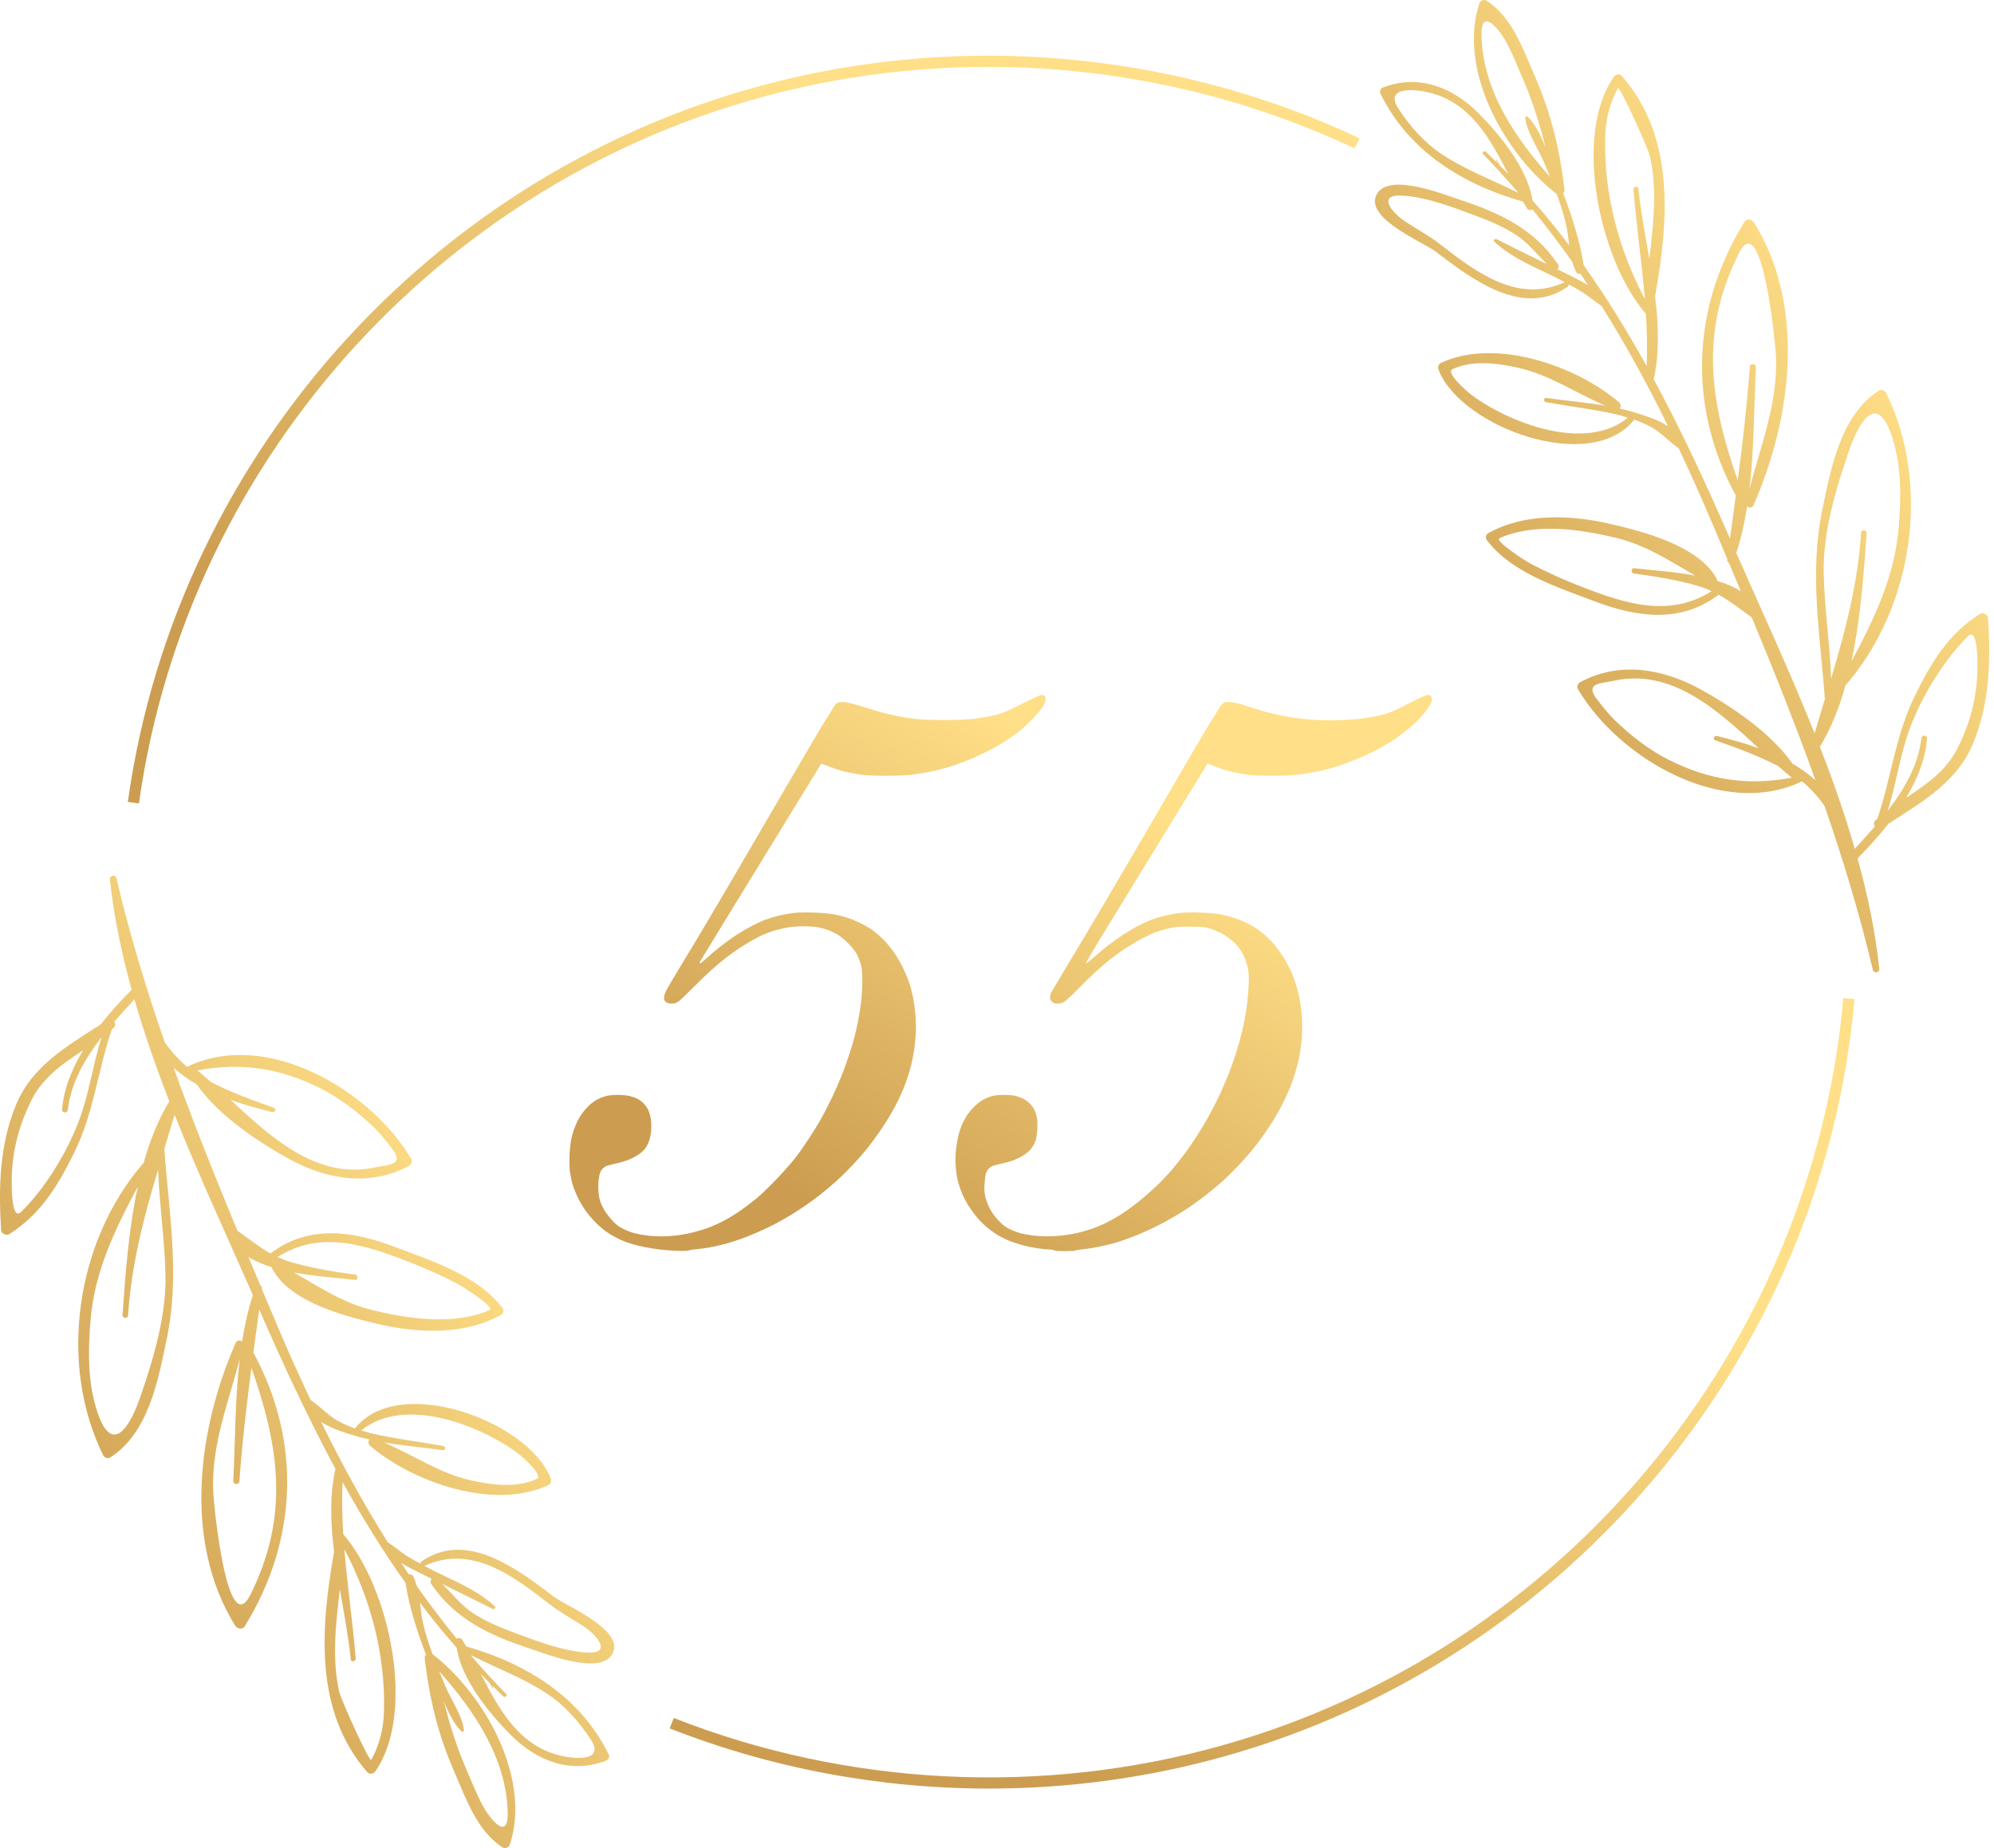
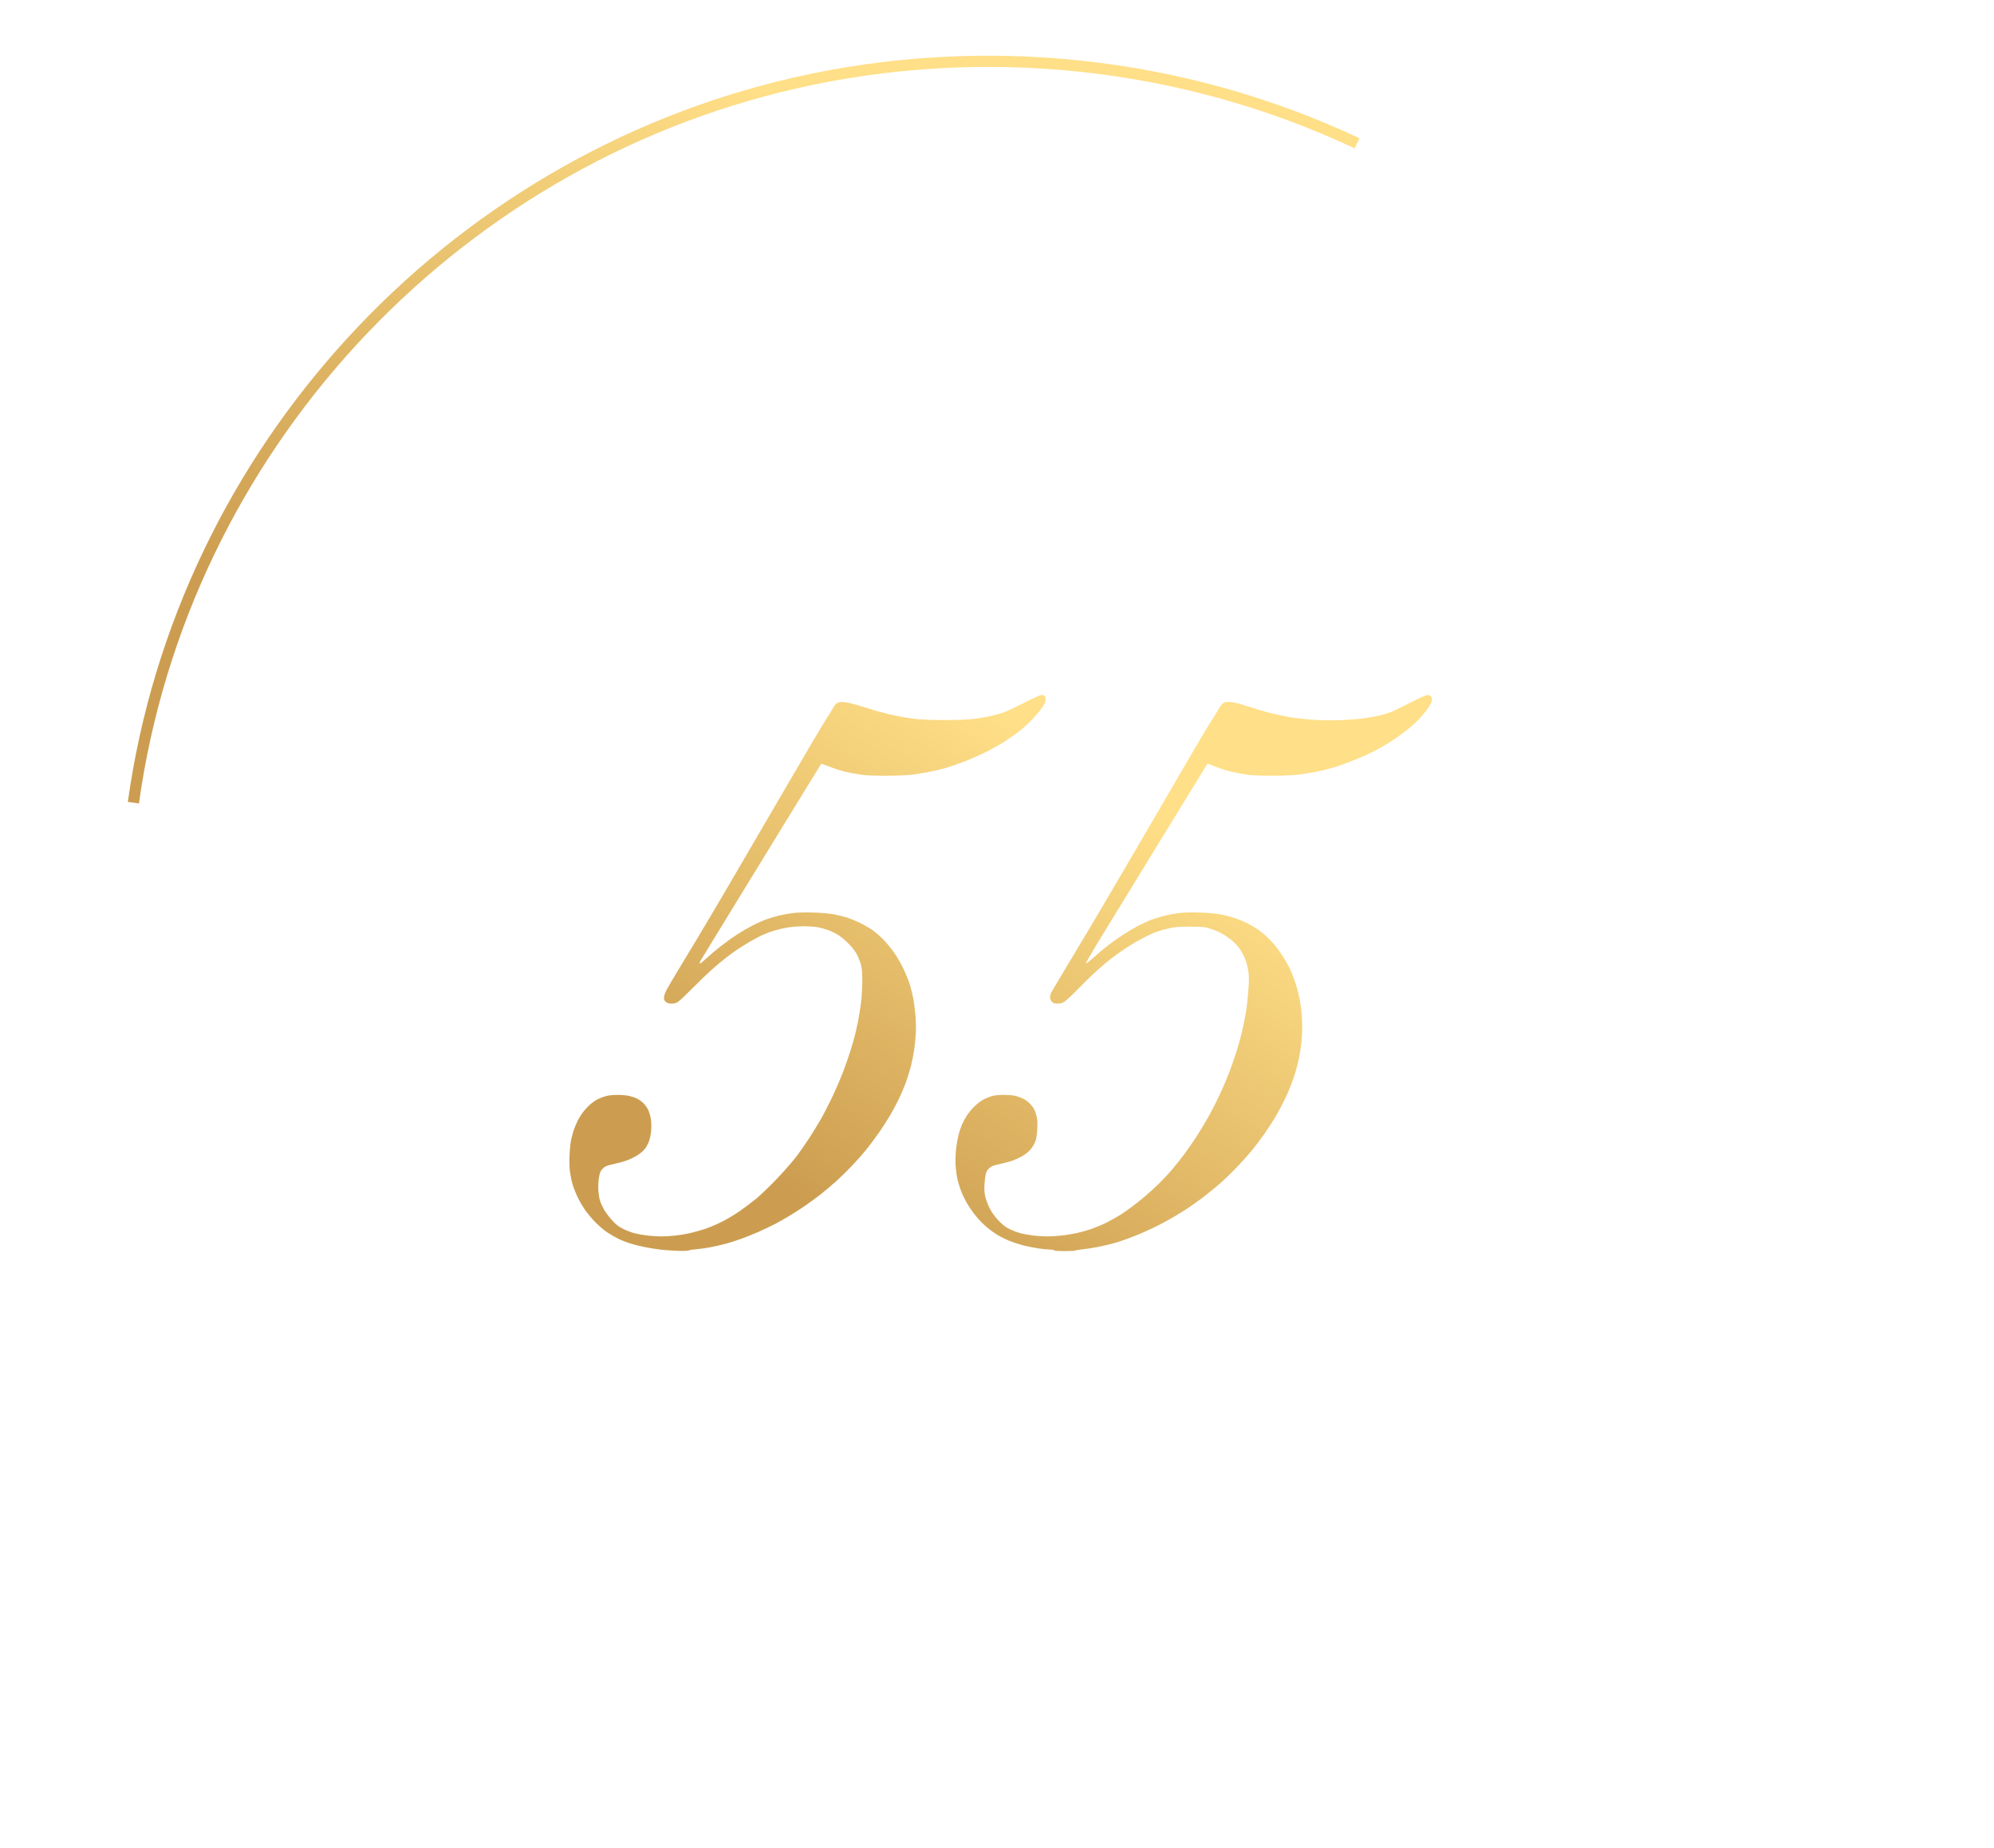
<svg xmlns="http://www.w3.org/2000/svg" width="287" height="266" viewBox="0 0 287 266" fill="none">
-   <path fill-rule="evenodd" clip-rule="evenodd" d="M286.149 88.956C286.519 95.157 286.399 101.148 284.009 106.96C281.679 112.623 276.649 115.414 271.789 118.575C270.379 120.379 268.849 122.064 267.359 123.549C268.819 128.803 269.919 134.097 270.489 139.41C270.559 140.019 269.698 140.188 269.558 139.58C267.658 131.555 265.279 123.719 262.609 116.003C261.689 114.68 260.612 113.497 259.379 112.454C247.929 117.986 232.909 109.054 227.119 99.194C226.909 98.826 227.129 98.357 227.479 98.168C233.109 95.147 239.368 96.234 244.808 99.244C249.299 101.737 254.869 105.455 258.009 109.931C259.199 110.629 260.318 111.407 261.308 112.314C258.468 104.418 255.359 96.622 252.129 88.846C250.499 87.71 249.048 86.533 247.368 85.596C241.898 89.763 235.569 88.846 229.469 86.533C224.189 84.52 217.569 82.446 214.019 77.76C213.749 77.412 213.829 76.953 214.219 76.734C219.409 73.843 225.979 74.082 231.619 75.378C236.469 76.484 244.548 78.538 247.118 83.363C247.158 83.453 247.149 83.523 247.149 83.602C248.399 83.991 249.569 84.47 250.569 85.098C249.989 83.729 249.412 82.363 248.838 81C248.678 80.921 248.559 80.761 248.599 80.542C248.599 80.509 248.602 80.475 248.609 80.442C247.955 78.894 247.302 77.345 246.649 75.796C245.049 71.995 243.369 68.233 241.609 64.511C240.279 63.624 239.239 62.388 237.819 61.57C236.979 61.098 236.112 60.706 235.219 60.394C228.959 68.369 210.239 61.451 207.059 53.246C206.909 52.867 207.009 52.419 207.409 52.229C215.189 48.6 226.829 52.588 233.049 57.922C233.339 58.171 233.329 58.59 233.129 58.819C233.679 58.948 234.229 59.048 234.759 59.218C236.419 59.706 238.478 60.304 240.088 61.351C237.168 55.399 234.009 49.597 230.499 44.024C229.459 43.356 228.549 42.519 227.469 41.881C226.909 41.549 226.342 41.23 225.769 40.924C225.799 41.044 225.779 41.163 225.659 41.253C219.169 45.819 211.789 40.126 206.579 36.169C204.849 34.853 195.969 31.234 198.269 27.784C200.189 24.893 207.919 28.024 210.209 28.781C215.849 30.636 220.799 32.938 224.239 38.023C224.399 38.252 224.339 38.571 224.189 38.771C224.635 38.99 225.082 39.209 225.529 39.428C226.479 39.907 227.539 40.425 228.549 41.034C228.195 40.482 227.839 39.937 227.479 39.399C227.219 39.458 226.939 39.369 226.799 39.06C226.599 38.621 226.439 38.172 226.319 37.714C224.499 35.129 222.582 32.603 220.569 30.137C220.349 30.317 219.949 30.257 219.789 29.998C219.589 29.679 219.395 29.353 219.209 29.021C210.499 26.558 202.749 21.743 198.689 13.479C198.549 13.179 198.669 12.751 198.989 12.621C204.059 10.617 208.979 12.482 212.729 16.22C215.799 19.291 219.879 24.215 220.569 28.831C222.422 30.938 224.189 33.105 225.869 35.331C225.739 34.324 225.629 33.307 225.399 32.291C225.069 30.835 224.589 29.369 224.049 27.904C224.042 27.904 224.035 27.904 224.029 27.904C216.509 22.072 209.789 10.019 212.929 0.489C213.079 0.04 213.639 -0.14 214.029 0.12C217.669 2.562 219.179 6.989 220.859 10.837C223.259 16.35 224.449 21.255 225.179 27.256C225.209 27.495 225.129 27.685 224.989 27.804C226.259 31.174 227.379 34.603 227.939 38.172C231.239 42.818 234.229 47.683 237.009 52.688C237.119 50.175 237.049 47.673 236.899 45.181C230.249 37.514 226.349 19.46 232.309 11.026C232.579 10.647 233.139 10.587 233.459 10.946C241.149 19.789 240.149 31.812 238.219 42.659C238.729 46.716 238.869 50.754 238.029 54.592C242.049 62.049 245.618 69.775 248.999 77.521C249.278 75.454 249.558 73.391 249.838 71.33C242.908 58.56 243.439 44.324 251.069 31.952C251.419 31.383 252.169 31.553 252.469 32.041C259.979 44.144 257.849 60.294 252.389 72.706C252.199 73.165 251.719 73.145 251.469 72.885C251.109 75.168 250.619 77.421 249.909 79.595C253.599 87.989 257.639 96.682 261.179 105.555C261.672 103.9 262.165 102.255 262.659 100.62C261.979 91.388 260.379 82.526 262.299 73.324C263.539 67.353 264.909 59.796 270.438 56.217C270.799 55.987 271.319 56.227 271.489 56.576C277.949 69.795 275.369 87.301 265.769 98.487C265.739 98.526 265.699 98.516 265.659 98.546C264.758 101.766 263.568 104.817 261.938 107.489C263.828 112.334 265.539 117.229 266.959 122.164C267.905 121.153 268.855 120.1 269.808 119.003C269.822 118.977 269.832 118.95 269.838 118.924C269.668 118.664 269.649 118.315 269.979 118.036C270.059 117.963 270.138 117.893 270.218 117.827C272.248 111.905 272.759 105.964 275.609 100.161C277.919 95.426 280.429 91.219 284.979 88.368C285.399 88.109 286.119 88.448 286.149 88.956ZM263.549 97.669C265.589 90.86 267.398 84.071 267.868 76.684C267.898 76.175 268.699 76.235 268.669 76.744C268.269 82.376 267.819 88.956 266.489 95.177C269.739 89.125 272.698 82.974 273.278 75.966C273.638 71.719 273.699 67.283 272.419 63.165C270.319 56.356 267.689 60.384 266.149 64.83C264.219 70.413 262.359 76.644 262.489 82.585C262.609 87.64 263.389 92.635 263.549 97.669ZM250.118 69.127C250.818 63.714 251.459 58.31 251.849 52.797C251.889 52.229 252.759 52.299 252.729 52.867C252.449 58.55 252.489 64.591 251.799 70.443C253.429 64.033 255.929 58.041 255.609 51.192C255.489 48.79 253.569 29.868 250.269 36.468C244.559 47.892 246.178 57.941 250.118 69.127ZM236.749 43.037C236.309 37.784 235.539 32.55 235.109 27.296C235.079 26.837 235.779 26.698 235.819 27.166C236.149 30.416 236.799 33.806 237.389 37.245C237.969 32.34 238.559 27.376 237.499 22.55C237.229 21.324 233.109 12.272 232.869 12.701C231.679 14.854 231.109 17.197 231.039 19.66C230.819 27.824 232.949 35.859 236.749 43.037ZM223.099 25.462C222.805 24.737 222.512 24.026 222.219 23.328C221.479 21.554 219.719 18.972 219.539 16.978C219.545 16.978 219.549 16.974 219.549 16.968C219.542 16.915 219.555 16.868 219.589 16.828C219.609 16.808 219.632 16.795 219.659 16.788C219.679 16.775 219.702 16.765 219.729 16.758C219.782 16.758 219.829 16.775 219.869 16.808C219.875 16.808 219.879 16.812 219.879 16.818C220.939 17.795 221.769 19.51 222.439 21.185C221.639 17.985 220.699 14.874 219.299 11.594C218.519 9.79 217.789 7.926 216.869 6.181C215.899 4.367 213.119 0.748 213.239 5.194C213.439 12.97 218.039 19.779 223.099 25.462ZM218.499 27.755C218.472 27.701 218.445 27.651 218.419 27.605C216.832 25.757 215.182 23.95 213.469 22.182C213.229 21.942 213.629 21.613 213.869 21.843C214.429 22.381 214.985 22.926 215.539 23.478C215.472 23.325 215.402 23.175 215.329 23.029C215.309 22.969 215.399 22.929 215.429 22.989C215.549 23.229 215.672 23.471 215.799 23.717C215.799 23.724 215.799 23.727 215.799 23.727C216.239 24.172 216.672 24.621 217.099 25.073C214.459 19.949 211.619 14.645 205.479 13.269C203.479 12.82 199.199 12.462 201.309 15.682C203.009 18.264 205.039 20.567 207.649 22.281C211.079 24.534 214.889 25.92 218.499 27.755ZM225.229 40.615C224.362 40.163 223.485 39.724 222.599 39.299C219.949 38.023 217.249 36.817 215.089 34.793C214.869 34.584 215.179 34.314 215.409 34.424C217.815 35.64 220.229 36.837 222.649 38.013C221.189 36.577 219.919 34.922 218.199 33.806C216.399 32.639 214.459 31.812 212.459 31.074C209.169 29.848 205.589 28.442 202.069 28.163C197.969 27.834 200.359 30.705 202.509 32.051C204.099 33.068 205.769 33.985 207.259 35.142C212.459 39.179 218.439 43.745 225.229 40.615ZM234.299 60.125C233.839 59.985 233.389 59.816 232.919 59.706C229.489 58.908 225.989 58.51 222.519 57.882C222.139 57.812 222.169 57.214 222.569 57.273C225.399 57.692 228.269 57.912 231.089 58.39C226.869 56.626 223.089 53.944 218.489 52.927C215.509 52.269 211.959 51.79 209.069 53.126C208.029 53.615 211.069 56.306 211.789 56.835C217.259 60.892 228.179 65.129 234.299 60.125ZM246.359 85.088C245.792 84.815 245.182 84.579 244.528 84.38C241.458 83.463 238.339 82.984 235.179 82.546C234.699 82.476 234.749 81.728 235.229 81.788C237.439 82.057 240.758 82.247 243.999 82.845C240.278 80.731 236.919 78.428 232.469 77.382C227.289 76.155 220.879 75.218 215.829 77.461C215.019 77.82 219.649 80.791 220.259 81.11C222.645 82.36 225.095 83.469 227.609 84.44C233.829 86.862 240.239 88.966 246.359 85.088ZM257.899 111.935C257.245 111.41 256.589 110.852 255.929 110.26C253.029 108.765 249.989 107.638 246.899 106.562C246.489 106.422 246.708 105.834 247.118 105.934C249.098 106.412 251.139 106.98 253.129 107.698C247.199 102.195 240.589 96.134 232.209 97.998C230.639 98.357 228.039 98.257 229.779 100.55C230.599 101.617 231.429 102.694 232.399 103.641C234.719 105.884 237.329 107.927 240.229 109.383C246.069 112.324 251.709 113.111 257.899 111.935ZM283.248 91.588C279.438 95.336 275.939 101.298 274.359 106.392C273.299 109.782 272.779 113.291 271.709 116.651C271.735 116.631 271.762 116.611 271.789 116.591C274.169 113.48 276.109 110.051 276.549 106.253C276.609 105.724 277.408 105.784 277.368 106.312C277.138 109.243 275.969 112.125 274.359 114.826C277.249 112.902 280.089 110.998 281.759 107.698C283.419 104.408 284.408 100.889 284.588 97.201C284.608 96.961 284.898 89.953 283.248 91.588Z" fill="url(#paint0_linear_822_5)" />
-   <path fill-rule="evenodd" clip-rule="evenodd" d="M0.158 177.054C-0.212 170.853 -0.092 164.851 2.298 159.039C4.628 153.387 9.658 150.595 14.518 147.425C15.928 145.621 17.458 143.936 18.948 142.46C17.488 137.197 16.388 131.903 15.818 126.599C15.758 125.991 16.608 125.822 16.758 126.42C18.648 134.455 21.028 142.281 23.708 150.007C24.621 151.323 25.695 152.503 26.928 153.546C38.378 148.013 53.398 156.956 59.188 166.815C59.398 167.184 59.178 167.643 58.838 167.832C53.198 170.853 46.938 169.776 41.498 166.756C37.008 164.263 31.438 160.545 28.298 156.068C27.108 155.381 25.988 154.593 24.998 153.696C27.838 161.591 30.948 169.377 34.178 177.153C35.808 178.29 37.258 179.476 38.938 180.413C44.408 176.236 50.738 177.153 56.838 179.476C62.118 181.48 68.748 183.564 72.298 188.239C72.558 188.598 72.478 189.057 72.088 189.276C66.898 192.157 60.328 191.918 54.688 190.632C49.838 189.515 41.758 187.472 39.198 182.637C39.148 182.557 39.158 182.477 39.158 182.407C37.908 182.018 36.738 181.54 35.748 180.912C36.321 182.274 36.895 183.64 37.468 185.009C37.628 185.079 37.748 185.239 37.718 185.468C37.711 185.494 37.705 185.524 37.698 185.558C38.351 187.106 39.005 188.658 39.658 190.213C41.258 194.015 42.938 197.773 44.698 201.489C46.028 202.376 47.078 203.612 48.488 204.429C49.328 204.901 50.195 205.293 51.088 205.606C57.348 197.64 76.068 204.549 79.248 212.754C79.398 213.133 79.308 213.591 78.898 213.771C71.118 217.409 59.478 213.412 53.258 208.088C52.968 207.839 52.978 207.42 53.178 207.181C52.628 207.051 52.088 206.952 51.548 206.792C49.888 206.294 47.828 205.706 46.218 204.659C49.138 210.6 52.298 216.403 55.808 221.985C56.848 222.643 57.758 223.481 58.838 224.129C59.398 224.461 59.965 224.78 60.538 225.086C60.508 224.966 60.528 224.847 60.658 224.757C67.138 220.191 74.518 225.873 79.738 229.831C81.458 231.147 90.338 234.766 88.038 238.225C86.118 241.106 78.388 237.986 76.098 237.228C70.458 235.364 65.508 233.071 62.068 227.987C61.908 227.748 61.968 227.429 62.118 227.239C61.678 227.013 61.231 226.791 60.778 226.571C59.828 226.103 58.768 225.584 57.758 224.976C58.111 225.521 58.468 226.063 58.828 226.601C59.088 226.551 59.368 226.631 59.508 226.94C59.708 227.385 59.868 227.834 59.988 228.286C61.808 230.878 63.725 233.403 65.738 235.863C65.958 235.693 66.358 235.753 66.518 236.012C66.718 236.324 66.911 236.647 67.098 236.979C75.808 239.452 83.558 244.267 87.618 252.531C87.758 252.82 87.638 253.249 87.318 253.379C82.248 255.392 77.328 253.528 73.578 249.78C70.508 246.709 66.428 241.784 65.738 237.179C63.885 235.072 62.118 232.902 60.438 230.669C60.568 231.675 60.678 232.702 60.908 233.709C61.238 235.165 61.718 236.64 62.258 238.096C62.265 238.096 62.271 238.099 62.278 238.106C69.798 243.928 76.518 255.981 73.378 265.511C73.228 265.96 72.668 266.139 72.288 265.88C68.638 263.448 67.128 259.011 65.448 255.163C63.048 249.66 61.858 244.745 61.128 238.754C61.098 238.504 61.188 238.325 61.318 238.195C60.048 234.826 58.928 231.406 58.368 227.837C55.068 223.192 52.078 218.327 49.308 213.322C49.188 215.824 49.258 218.327 49.408 220.829C56.058 228.495 59.958 246.54 53.998 254.984C53.728 255.363 53.168 255.422 52.848 255.063C45.158 246.221 46.168 234.188 48.088 223.341C47.578 219.294 47.438 215.256 48.278 211.408C44.258 203.951 40.688 196.235 37.308 188.479C37.028 190.552 36.748 192.619 36.468 194.679C43.398 207.45 42.868 221.686 35.238 234.058C34.888 234.626 34.138 234.457 33.838 233.968C26.328 221.856 28.468 205.715 33.918 193.294C34.118 192.845 34.588 192.855 34.838 193.114C35.198 190.831 35.688 188.588 36.398 186.415C32.708 178.011 28.668 169.328 25.128 160.455C24.635 162.11 24.141 163.751 23.648 165.38C24.328 174.621 25.928 183.484 24.008 192.676C22.768 198.657 21.398 206.214 15.868 209.783C15.508 210.012 14.988 209.773 14.828 209.424C8.358 196.205 10.938 178.709 20.538 167.523C20.568 167.483 20.608 167.483 20.648 167.463C21.548 164.243 22.748 161.193 24.368 158.511C22.478 153.666 20.768 148.771 19.348 143.846C18.401 144.856 17.451 145.906 16.498 146.996C16.485 147.023 16.475 147.053 16.468 147.086C16.638 147.345 16.658 147.684 16.328 147.973C16.248 148.04 16.168 148.11 16.088 148.183C14.058 154.105 13.548 160.046 10.708 165.848C8.388 170.574 5.878 174.781 1.328 177.632C0.908 177.901 0.188 177.552 0.158 177.054ZM22.758 168.341C20.718 175.15 18.908 181.929 18.438 189.316C18.408 189.834 17.608 189.775 17.638 189.256C18.038 183.624 18.488 177.044 19.828 170.823C16.568 176.874 13.608 183.025 13.028 190.034C12.678 194.291 12.608 198.717 13.888 202.844C15.988 209.653 18.618 205.626 20.158 201.169C22.088 195.597 23.958 189.366 23.818 183.414C23.698 178.37 22.928 173.375 22.758 168.341ZM36.188 196.883C35.488 202.286 34.848 207.699 34.458 213.202C34.418 213.771 33.548 213.711 33.578 213.133C33.858 207.46 33.818 201.419 34.508 195.567C32.878 201.977 30.378 207.959 30.698 214.807C30.818 217.21 32.738 236.142 36.038 229.542C41.748 218.107 40.128 208.068 36.188 196.883ZM49.558 222.972C49.998 228.216 50.768 233.45 51.198 238.714C51.228 239.162 50.528 239.302 50.488 238.843C50.158 235.593 49.508 232.194 48.918 228.754C48.348 233.659 47.748 238.624 48.808 243.449C49.078 244.675 53.198 253.728 53.438 253.299C54.628 251.145 55.198 248.803 55.268 246.34C55.488 238.185 53.358 230.15 49.558 222.972ZM63.208 240.548C63.501 241.266 63.795 241.974 64.088 242.672C64.828 244.456 66.588 247.038 66.768 249.022C66.761 249.029 66.758 249.032 66.758 249.032C66.765 249.092 66.751 249.142 66.718 249.182C66.698 249.195 66.675 249.205 66.648 249.211C66.628 249.231 66.605 249.241 66.578 249.241C66.525 249.248 66.478 249.231 66.438 249.192C66.431 249.192 66.428 249.192 66.428 249.192C65.368 248.205 64.538 246.5 63.868 244.825C64.678 248.025 65.608 251.126 67.008 254.405C67.788 256.22 68.518 258.074 69.438 259.819C70.408 261.643 73.188 265.252 73.078 260.816C72.868 253.04 68.268 246.231 63.208 240.548ZM67.808 238.245C67.835 238.298 67.861 238.352 67.888 238.405C69.475 240.252 71.125 242.057 72.838 243.818C73.078 244.067 72.678 244.396 72.438 244.167C71.878 243.629 71.321 243.084 70.768 242.532C70.841 242.678 70.911 242.824 70.978 242.971C70.998 243.031 70.918 243.08 70.888 243.021C70.761 242.775 70.635 242.532 70.508 242.293C70.508 242.286 70.508 242.279 70.508 242.273C70.068 241.828 69.635 241.382 69.208 240.937C71.848 246.051 74.688 251.355 80.828 252.731C82.828 253.179 87.108 253.538 84.998 250.328C83.298 247.746 81.268 245.433 78.658 243.728C75.238 241.475 71.428 240.09 67.808 238.245ZM61.078 225.385C61.945 225.843 62.821 226.285 63.708 226.711C66.358 227.977 69.058 229.183 71.218 231.207C71.438 231.416 71.128 231.695 70.898 231.576C68.491 230.366 66.081 229.173 63.668 227.997C65.118 229.422 66.388 231.087 68.108 232.204C69.908 233.37 71.858 234.188 73.848 234.935C77.138 236.162 80.718 237.557 84.238 237.846C88.338 238.175 85.948 235.304 83.798 233.948C82.208 232.942 80.538 232.014 79.048 230.858C73.848 226.82 67.868 222.255 61.078 225.385ZM52.008 205.885C52.468 206.025 52.918 206.184 53.388 206.294C56.818 207.101 60.328 207.5 63.788 208.118C64.168 208.188 64.138 208.796 63.738 208.736C60.908 208.317 58.038 208.098 55.218 207.61C59.438 209.374 63.218 212.066 67.818 213.083C70.798 213.741 74.348 214.219 77.238 212.873C78.278 212.385 75.238 209.703 74.518 209.165C69.048 205.107 58.128 200.87 52.008 205.885ZM39.948 180.922C40.521 181.194 41.135 181.43 41.788 181.63C44.848 182.537 47.968 183.025 51.128 183.464C51.608 183.534 51.558 184.282 51.078 184.222C48.868 183.943 45.548 183.763 42.308 183.165C46.028 185.268 49.388 187.581 53.838 188.628C59.018 189.854 65.428 190.782 70.478 188.548C71.288 188.189 66.658 185.219 66.048 184.89C63.661 183.64 61.211 182.534 58.698 181.57C52.478 179.147 46.068 177.044 39.948 180.922ZM28.408 154.075C29.061 154.6 29.718 155.158 30.378 155.749C33.278 157.235 36.318 158.361 39.408 159.438C39.818 159.588 39.598 160.166 39.188 160.066C37.218 159.588 35.168 159.019 33.178 158.302C39.108 163.805 45.718 169.876 54.098 168.002C55.668 167.653 58.268 167.752 56.528 165.46C55.708 164.383 54.878 163.306 53.908 162.369C51.588 160.126 48.978 158.082 46.078 156.627C40.238 153.686 34.598 152.898 28.408 154.075ZM3.058 174.422C6.868 170.673 10.368 164.712 11.948 159.608C13.008 156.228 13.528 152.719 14.598 149.359C14.571 149.372 14.545 149.389 14.518 149.409C12.138 152.529 10.198 155.949 9.758 159.757C9.698 160.275 8.898 160.226 8.938 159.697C9.168 156.756 10.338 153.885 11.948 151.184C9.058 153.098 6.218 155.012 4.548 158.312C2.888 161.601 1.898 165.111 1.718 168.809C1.698 169.048 1.408 176.047 3.058 174.422Z" fill="url(#paint1_linear_822_5)" />
-   <path d="M142.359 257.437C126.669 257.437 111.019 254.536 96.389 248.774L96.979 247.278C121.949 257.108 149.959 258.514 175.859 251.236C224.899 237.469 260.839 194.242 265.309 143.678L266.919 143.817C262.389 195.049 225.969 238.835 176.299 252.782C165.239 255.892 153.789 257.437 142.359 257.437Z" fill="url(#paint2_linear_822_5)" />
  <path d="M19.998 115.644L18.398 115.425C25.488 64.531 64.008 22.631 114.268 11.156C141.558 4.925 170.468 8.035 195.668 19.899L194.978 21.354C170.108 9.64 141.568 6.58 114.628 12.731C65.018 24.056 26.998 65.409 19.998 115.644Z" fill="url(#paint3_linear_822_5)" />
  <path d="M147.405 101.158C146.205 101.776 144.816 102.423 144.319 102.594C143.822 102.765 142.911 103.007 142.297 103.131C141.682 103.254 140.629 103.419 139.955 103.498C139.243 103.582 137.529 103.641 135.857 103.637C134.276 103.635 132.504 103.574 131.918 103.501C131.333 103.429 130.399 103.292 129.843 103.195C129.286 103.099 128.232 102.873 127.501 102.692C126.768 102.511 125.308 102.085 124.254 101.746C123.091 101.373 122.045 101.106 121.593 101.068C121.046 101.021 120.763 101.049 120.529 101.171C120.335 101.273 120.068 101.595 119.849 101.994C119.653 102.355 119.192 103.101 118.825 103.652C118.46 104.203 115.887 108.561 113.107 113.337C110.327 118.113 107.142 123.574 106.03 125.472C104.917 127.37 103.609 129.6 103.124 130.426C102.637 131.252 101.522 133.131 100.645 134.601C99.766 136.07 98.439 138.275 97.694 139.499C96.949 140.724 96.166 142.051 95.956 142.45C95.709 142.915 95.57 143.322 95.569 143.591C95.567 143.918 95.63 144.057 95.86 144.234C96.064 144.393 96.312 144.46 96.685 144.458C97.081 144.456 97.327 144.379 97.643 144.157C97.877 143.994 98.764 143.154 99.614 142.293C100.464 141.43 101.686 140.251 102.329 139.673C102.972 139.094 103.928 138.289 104.455 137.883C104.982 137.476 105.749 136.92 106.158 136.645C106.568 136.371 107.383 135.864 107.968 135.52C108.553 135.176 109.368 134.746 109.778 134.562C110.187 134.378 110.954 134.097 111.481 133.935C112.008 133.775 112.893 133.571 113.45 133.482C114.007 133.394 115.012 133.322 115.685 133.322C116.359 133.322 117.22 133.375 117.601 133.44C117.982 133.504 118.652 133.682 119.092 133.835C119.53 133.987 120.225 134.318 120.635 134.57C121.055 134.828 121.753 135.419 122.235 135.927C122.817 136.539 123.199 137.059 123.431 137.551C123.618 137.95 123.849 138.575 123.943 138.943C124.065 139.415 124.114 140.083 124.113 141.225C124.11 142.112 124.031 143.49 123.935 144.286C123.838 145.082 123.642 146.309 123.498 147.014C123.355 147.719 123.14 148.669 123.02 149.129C122.901 149.588 122.633 150.515 122.424 151.189C122.216 151.862 121.755 153.189 121.4 154.139C121.046 155.089 120.314 156.792 119.772 157.924C119.23 159.056 118.483 160.509 118.11 161.153C117.739 161.796 117.065 162.897 116.612 163.602C116.161 164.307 115.349 165.483 114.809 166.218C114.265 166.957 112.971 168.455 111.909 169.572C110.854 170.682 109.487 172.005 108.873 172.51C108.259 173.017 107.18 173.827 106.478 174.313C105.775 174.797 104.674 175.462 104.03 175.789C103.386 176.117 102.38 176.559 101.794 176.772C101.209 176.985 100.179 177.287 99.506 177.444C98.832 177.601 97.778 177.783 97.164 177.847C96.55 177.912 95.651 177.964 95.168 177.964C94.685 177.963 93.823 177.911 93.252 177.847C92.681 177.784 91.831 177.634 91.363 177.515C90.894 177.395 90.128 177.102 89.659 176.862C88.993 176.52 88.646 176.247 88.063 175.601C87.653 175.148 87.15 174.48 86.945 174.118C86.74 173.755 86.481 173.183 86.37 172.844C86.258 172.506 86.145 171.803 86.118 171.283C86.089 170.748 86.129 169.974 86.206 169.502C86.306 168.902 86.422 168.577 86.619 168.347C86.769 168.17 87.024 167.957 87.185 167.874C87.345 167.789 87.968 167.616 88.568 167.489C89.169 167.363 90.018 167.113 90.458 166.937C90.896 166.761 91.555 166.414 91.921 166.167C92.288 165.92 92.733 165.504 92.91 165.244C93.089 164.983 93.332 164.496 93.451 164.158C93.571 163.821 93.696 163.121 93.73 162.6C93.767 162.023 93.738 161.371 93.656 160.93C93.583 160.531 93.412 159.98 93.276 159.705C93.141 159.43 92.847 159.022 92.623 158.799C92.398 158.575 92.011 158.287 91.762 158.159C91.513 158.03 91.01 157.85 90.644 157.758C90.278 157.668 89.5 157.592 88.914 157.591C88.28 157.59 87.592 157.66 87.211 157.765C86.86 157.861 86.333 158.062 86.04 158.212C85.748 158.362 85.289 158.671 85.019 158.9C84.751 159.129 84.307 159.591 84.033 159.928C83.758 160.265 83.37 160.865 83.169 161.264C82.969 161.663 82.704 162.288 82.581 162.656C82.458 163.023 82.284 163.674 82.193 164.103C82.104 164.531 82.003 165.533 81.971 166.329C81.935 167.228 81.961 168.135 82.043 168.723C82.116 169.243 82.294 170.07 82.44 170.56C82.587 171.05 82.931 171.901 83.206 172.452C83.479 173.004 83.974 173.83 84.304 174.289C84.633 174.748 85.279 175.506 85.738 175.972C86.197 176.438 86.931 177.061 87.371 177.358C87.809 177.654 88.552 178.082 89.021 178.312C89.489 178.54 90.303 178.857 90.83 179.016C91.357 179.176 92.292 179.404 92.906 179.523C93.52 179.643 94.503 179.797 95.088 179.865C95.674 179.933 96.775 180.012 97.536 180.039C98.324 180.067 99.012 180.043 99.133 179.982C99.25 179.921 99.729 179.845 100.198 179.809C100.666 179.774 101.576 179.646 102.22 179.526C102.864 179.406 103.845 179.183 104.402 179.033C104.959 178.882 105.94 178.572 106.584 178.345C107.228 178.118 108.378 177.658 109.139 177.323C109.9 176.988 110.977 176.475 111.534 176.183C112.091 175.89 113.024 175.365 113.61 175.013C114.195 174.662 115.224 173.998 115.898 173.537C116.572 173.075 117.601 172.318 118.187 171.853C118.772 171.389 119.754 170.558 120.369 170.005C120.983 169.453 122.033 168.426 122.7 167.721C123.367 167.016 124.325 165.923 124.829 165.292C125.332 164.659 126.145 163.557 126.633 162.843C127.123 162.127 127.789 161.091 128.116 160.54C128.442 159.989 128.979 158.987 129.31 158.314C129.64 157.64 130.114 156.538 130.363 155.865C130.611 155.191 130.952 154.089 131.12 153.415C131.288 152.742 131.498 151.69 131.585 151.077C131.672 150.465 131.776 149.439 131.813 148.795C131.85 148.152 131.829 146.975 131.764 146.179C131.7 145.383 131.555 144.255 131.441 143.674C131.327 143.093 131.11 142.216 130.96 141.726C130.81 141.236 130.407 140.234 130.065 139.499C129.707 138.731 129.105 137.69 128.649 137.05C128.212 136.438 127.5 135.585 127.065 135.154C126.632 134.724 125.966 134.151 125.585 133.881C125.204 133.61 124.414 133.151 123.828 132.86C123.243 132.569 122.356 132.207 121.859 132.057C121.362 131.906 120.523 131.699 119.996 131.597C119.469 131.496 118.176 131.383 117.122 131.349C115.894 131.308 114.824 131.333 114.142 131.419C113.556 131.494 112.646 131.657 112.119 131.784C111.593 131.91 110.754 132.162 110.257 132.343C109.76 132.525 108.848 132.934 108.234 133.254C107.62 133.574 106.622 134.159 106.017 134.553C105.412 134.946 104.372 135.695 103.708 136.215C103.043 136.735 102.112 137.524 101.641 137.969C101.169 138.413 100.759 138.726 100.73 138.664C100.701 138.603 100.708 138.491 100.748 138.414C100.787 138.337 102.983 134.742 105.629 130.426C108.275 126.11 112.175 119.747 114.297 116.287C116.419 112.827 118.174 109.972 118.196 109.942C118.22 109.911 118.753 110.093 119.383 110.347C120.013 110.601 120.96 110.911 121.487 111.037C122.014 111.163 122.995 111.356 123.669 111.464C124.599 111.614 125.519 111.659 127.501 111.656C128.935 111.654 130.588 111.59 131.173 111.515C131.759 111.44 132.788 111.279 133.462 111.157C134.135 111.036 135.236 110.783 135.91 110.597C136.584 110.41 137.9 109.962 138.837 109.599C139.774 109.236 141.259 108.572 142.137 108.124C143.015 107.675 144.213 106.993 144.798 106.607C145.384 106.222 146.294 105.568 146.821 105.153C147.347 104.739 148.212 103.931 148.742 103.358C149.272 102.784 149.883 102.04 150.1 101.703C150.366 101.29 150.494 100.964 150.495 100.701C150.496 100.488 150.435 100.248 150.362 100.17C150.288 100.094 150.083 100.03 149.906 100.031C149.719 100.032 148.686 100.498 147.405 101.158ZM202.97 101.153C201.77 101.769 200.478 102.389 200.096 102.533C199.715 102.675 198.949 102.896 198.393 103.022C197.838 103.148 196.807 103.327 196.105 103.418C195.402 103.509 193.965 103.617 192.911 103.658C191.766 103.704 190.203 103.682 189.026 103.604C187.944 103.533 186.338 103.347 185.46 103.192C184.582 103.036 183.241 102.743 182.48 102.539C181.719 102.336 180.569 101.991 179.925 101.774C179.281 101.556 178.443 101.302 178.062 101.208C177.681 101.116 177.119 101.038 176.812 101.037C176.379 101.035 176.187 101.094 175.96 101.295C175.799 101.438 175.504 101.851 175.306 102.213C175.108 102.576 174.675 103.273 174.345 103.763C174.015 104.253 172.48 106.833 170.935 109.496C169.39 112.159 166.546 117.044 164.616 120.351C162.685 123.657 160.028 128.191 158.712 130.426C157.395 132.662 155.229 136.293 153.898 138.497C152.569 140.702 151.402 142.668 151.306 142.867C151.21 143.066 151.132 143.379 151.132 143.563C151.132 143.771 151.232 144.001 151.398 144.175C151.614 144.401 151.769 144.453 152.223 144.455C152.656 144.457 152.889 144.386 153.261 144.138C153.523 143.964 154.387 143.153 155.177 142.337C155.966 141.521 157.116 140.399 157.731 139.842C158.346 139.286 159.257 138.506 159.754 138.11C160.251 137.714 161.209 137.021 161.883 136.572C162.556 136.124 163.657 135.465 164.331 135.107C165.005 134.751 165.89 134.334 166.3 134.18C166.71 134.026 167.548 133.783 168.163 133.639C169.132 133.411 169.55 133.377 171.303 133.383C173.195 133.39 173.387 133.41 174.283 133.696C174.81 133.864 175.552 134.18 175.933 134.397C176.314 134.615 176.913 135.032 177.264 135.322C177.615 135.614 178.103 136.122 178.348 136.451C178.592 136.781 178.949 137.401 179.138 137.829C179.342 138.287 179.55 139.023 179.646 139.611C179.784 140.461 179.789 140.891 179.685 142.45C179.616 143.46 179.463 144.888 179.343 145.622C179.223 146.357 178.979 147.584 178.8 148.35C178.622 149.115 178.257 150.443 177.989 151.3C177.721 152.157 177.241 153.536 176.921 154.362C176.602 155.188 176.016 156.566 175.621 157.423C175.227 158.28 174.529 159.659 174.073 160.485C173.616 161.311 172.825 162.639 172.314 163.435C171.804 164.231 170.994 165.408 170.515 166.051C170.036 166.695 169.226 167.715 168.717 168.322C168.208 168.928 167.191 169.998 166.46 170.698C165.727 171.399 164.506 172.464 163.745 173.064C162.984 173.663 161.906 174.444 161.35 174.798C160.795 175.152 159.86 175.679 159.275 175.968C158.689 176.258 157.708 176.67 157.093 176.883C156.477 177.097 155.496 177.375 154.91 177.501C154.325 177.626 153.344 177.782 152.728 177.847C152.113 177.912 151.216 177.964 150.732 177.964C150.249 177.963 149.387 177.911 148.816 177.847C148.246 177.784 147.395 177.634 146.927 177.515C146.459 177.394 145.716 177.114 145.277 176.89C144.681 176.587 144.277 176.269 143.68 175.634C143.138 175.056 142.739 174.501 142.436 173.897C142.191 173.409 141.91 172.658 141.812 172.23C141.681 171.651 141.653 171.193 141.701 170.449C141.737 169.897 141.818 169.246 141.882 169.001C141.945 168.756 142.101 168.438 142.227 168.294C142.353 168.152 142.588 167.964 142.749 167.877C142.91 167.791 143.509 167.622 144.08 167.502C144.65 167.38 145.405 167.178 145.756 167.05C146.107 166.923 146.726 166.633 147.13 166.407C147.575 166.158 148.052 165.775 148.335 165.439C148.593 165.133 148.903 164.607 149.024 164.27C149.179 163.841 149.261 163.291 149.299 162.433C149.344 161.396 149.318 161.084 149.124 160.401C148.944 159.764 148.788 159.47 148.381 159.01C148.053 158.638 147.636 158.315 147.237 158.123C146.891 157.958 146.345 157.768 146.022 157.705C145.7 157.64 144.981 157.588 144.426 157.588C143.869 157.589 143.139 157.665 142.802 157.756C142.466 157.848 141.915 158.068 141.578 158.243C141.242 158.417 140.66 158.856 140.286 159.217C139.911 159.577 139.412 160.173 139.175 160.54C138.937 160.908 138.614 161.509 138.454 161.876C138.294 162.244 138.07 162.919 137.953 163.379C137.837 163.838 137.681 164.74 137.609 165.383C137.531 166.08 137.504 167.024 137.544 167.721C137.58 168.364 137.707 169.303 137.825 169.808C137.942 170.314 138.219 171.165 138.439 171.701C138.659 172.236 139.111 173.101 139.443 173.621C139.774 174.141 140.352 174.918 140.728 175.347C141.102 175.776 141.717 176.381 142.092 176.693C142.468 177.005 143.111 177.468 143.521 177.722C143.931 177.974 144.697 178.36 145.224 178.575C145.751 178.793 146.661 179.094 147.246 179.246C147.832 179.398 148.813 179.596 149.428 179.687C150.044 179.778 150.797 179.852 151.105 179.854C151.413 179.855 151.687 179.906 151.717 179.967C151.749 180.034 152.374 180.078 153.261 180.078C154.08 180.078 154.77 180.041 154.792 179.995C154.816 179.949 155.247 179.874 155.75 179.828C156.255 179.782 157.301 179.621 158.077 179.471C158.853 179.32 160.086 179.016 160.818 178.795C161.549 178.572 162.939 178.064 163.905 177.665C164.872 177.266 166.451 176.519 167.418 176.005C168.384 175.491 169.846 174.632 170.666 174.096C171.487 173.559 172.804 172.613 173.594 171.994C174.382 171.374 175.46 170.476 175.987 170C176.514 169.523 177.52 168.528 178.224 167.788C178.928 167.046 179.886 165.964 180.353 165.382C180.82 164.8 181.57 163.798 182.018 163.155C182.467 162.513 183.151 161.462 183.54 160.819C183.93 160.175 184.594 158.923 185.018 158.035C185.442 157.148 186.013 155.72 186.284 154.863C186.557 154.005 186.875 152.803 186.992 152.191C187.109 151.578 187.255 150.589 187.317 149.992C187.378 149.395 187.429 148.393 187.428 147.765C187.428 147.138 187.379 146.173 187.321 145.622C187.262 145.071 187.138 144.22 187.045 143.73C186.952 143.24 186.731 142.363 186.553 141.782C186.377 141.2 186.042 140.298 185.813 139.778C185.582 139.258 185.091 138.355 184.722 137.774C184.353 137.191 183.769 136.382 183.425 135.972C183.081 135.564 182.464 134.936 182.054 134.577C181.644 134.218 180.974 133.719 180.564 133.466C180.154 133.215 179.531 132.876 179.18 132.715C178.829 132.552 178.11 132.277 177.583 132.103C177.056 131.928 176.17 131.7 175.614 131.596C175.055 131.491 173.746 131.381 172.687 131.348C171.468 131.31 170.364 131.338 169.653 131.426C169.038 131.501 168.009 131.702 167.365 131.871C166.721 132.04 165.858 132.318 165.449 132.487C165.039 132.657 164.272 133.021 163.745 133.295C163.218 133.57 162.285 134.123 161.67 134.524C161.054 134.925 160.096 135.602 159.541 136.028C158.985 136.454 158.039 137.247 157.439 137.789C156.838 138.331 156.324 138.726 156.294 138.664C156.264 138.603 157.43 136.611 158.883 134.239C160.336 131.867 164.272 125.441 167.631 119.961C170.989 114.481 173.754 109.972 173.776 109.942C173.797 109.911 173.968 109.954 174.156 110.036C174.343 110.119 174.952 110.352 175.508 110.556C176.063 110.76 176.998 111.028 177.583 111.153C178.169 111.278 179.103 111.445 179.659 111.523C180.282 111.612 181.673 111.661 183.278 111.653C185.245 111.643 186.279 111.584 187.483 111.413C188.361 111.289 189.654 111.053 190.357 110.888C191.059 110.723 192.09 110.437 192.645 110.253C193.201 110.069 194.398 109.613 195.306 109.243C196.214 108.871 197.555 108.246 198.287 107.854C199.018 107.462 200.096 106.813 200.682 106.41C201.267 106.008 202.13 105.375 202.598 105.003C203.066 104.63 203.788 103.975 204.201 103.544C204.614 103.113 205.179 102.436 205.457 102.037C205.734 101.639 206.006 101.151 206.063 100.952C206.139 100.679 206.124 100.522 206.004 100.312C205.886 100.106 205.754 100.033 205.499 100.033C205.276 100.033 204.375 100.433 202.97 101.153Z" fill="url(#paint4_linear_822_5)" />
  <defs>
    <linearGradient id="paint0_linear_822_5" x1="248.71" y1="14.973" x2="159.919" y2="72.765" gradientUnits="userSpaceOnUse">
      <stop stop-color="#FFDF87" />
      <stop offset="0.788" stop-color="#CC9D50" />
    </linearGradient>
    <linearGradient id="paint1_linear_822_5" x1="50.82" y1="141.019" x2="-37.969" y2="198.813" gradientUnits="userSpaceOnUse">
      <stop stop-color="#FFDF87" />
      <stop offset="0.788" stop-color="#CC9D50" />
    </linearGradient>
    <linearGradient id="paint2_linear_822_5" x1="194.406" y1="155.847" x2="122.391" y2="267.075" gradientUnits="userSpaceOnUse">
      <stop stop-color="#FFDF87" />
      <stop offset="0.788" stop-color="#CC9D50" />
    </linearGradient>
    <linearGradient id="paint3_linear_822_5" x1="120.29" y1="19.53" x2="54.968" y2="130.383" gradientUnits="userSpaceOnUse">
      <stop stop-color="#FFDF87" />
      <stop offset="0.788" stop-color="#CC9D50" />
    </linearGradient>
    <linearGradient id="paint4_linear_822_5" x1="153.317" y1="108.594" x2="103.369" y2="188.414" gradientUnits="userSpaceOnUse">
      <stop stop-color="#FFDF87" />
      <stop offset="0.788" stop-color="#CC9D50" />
    </linearGradient>
  </defs>
</svg>